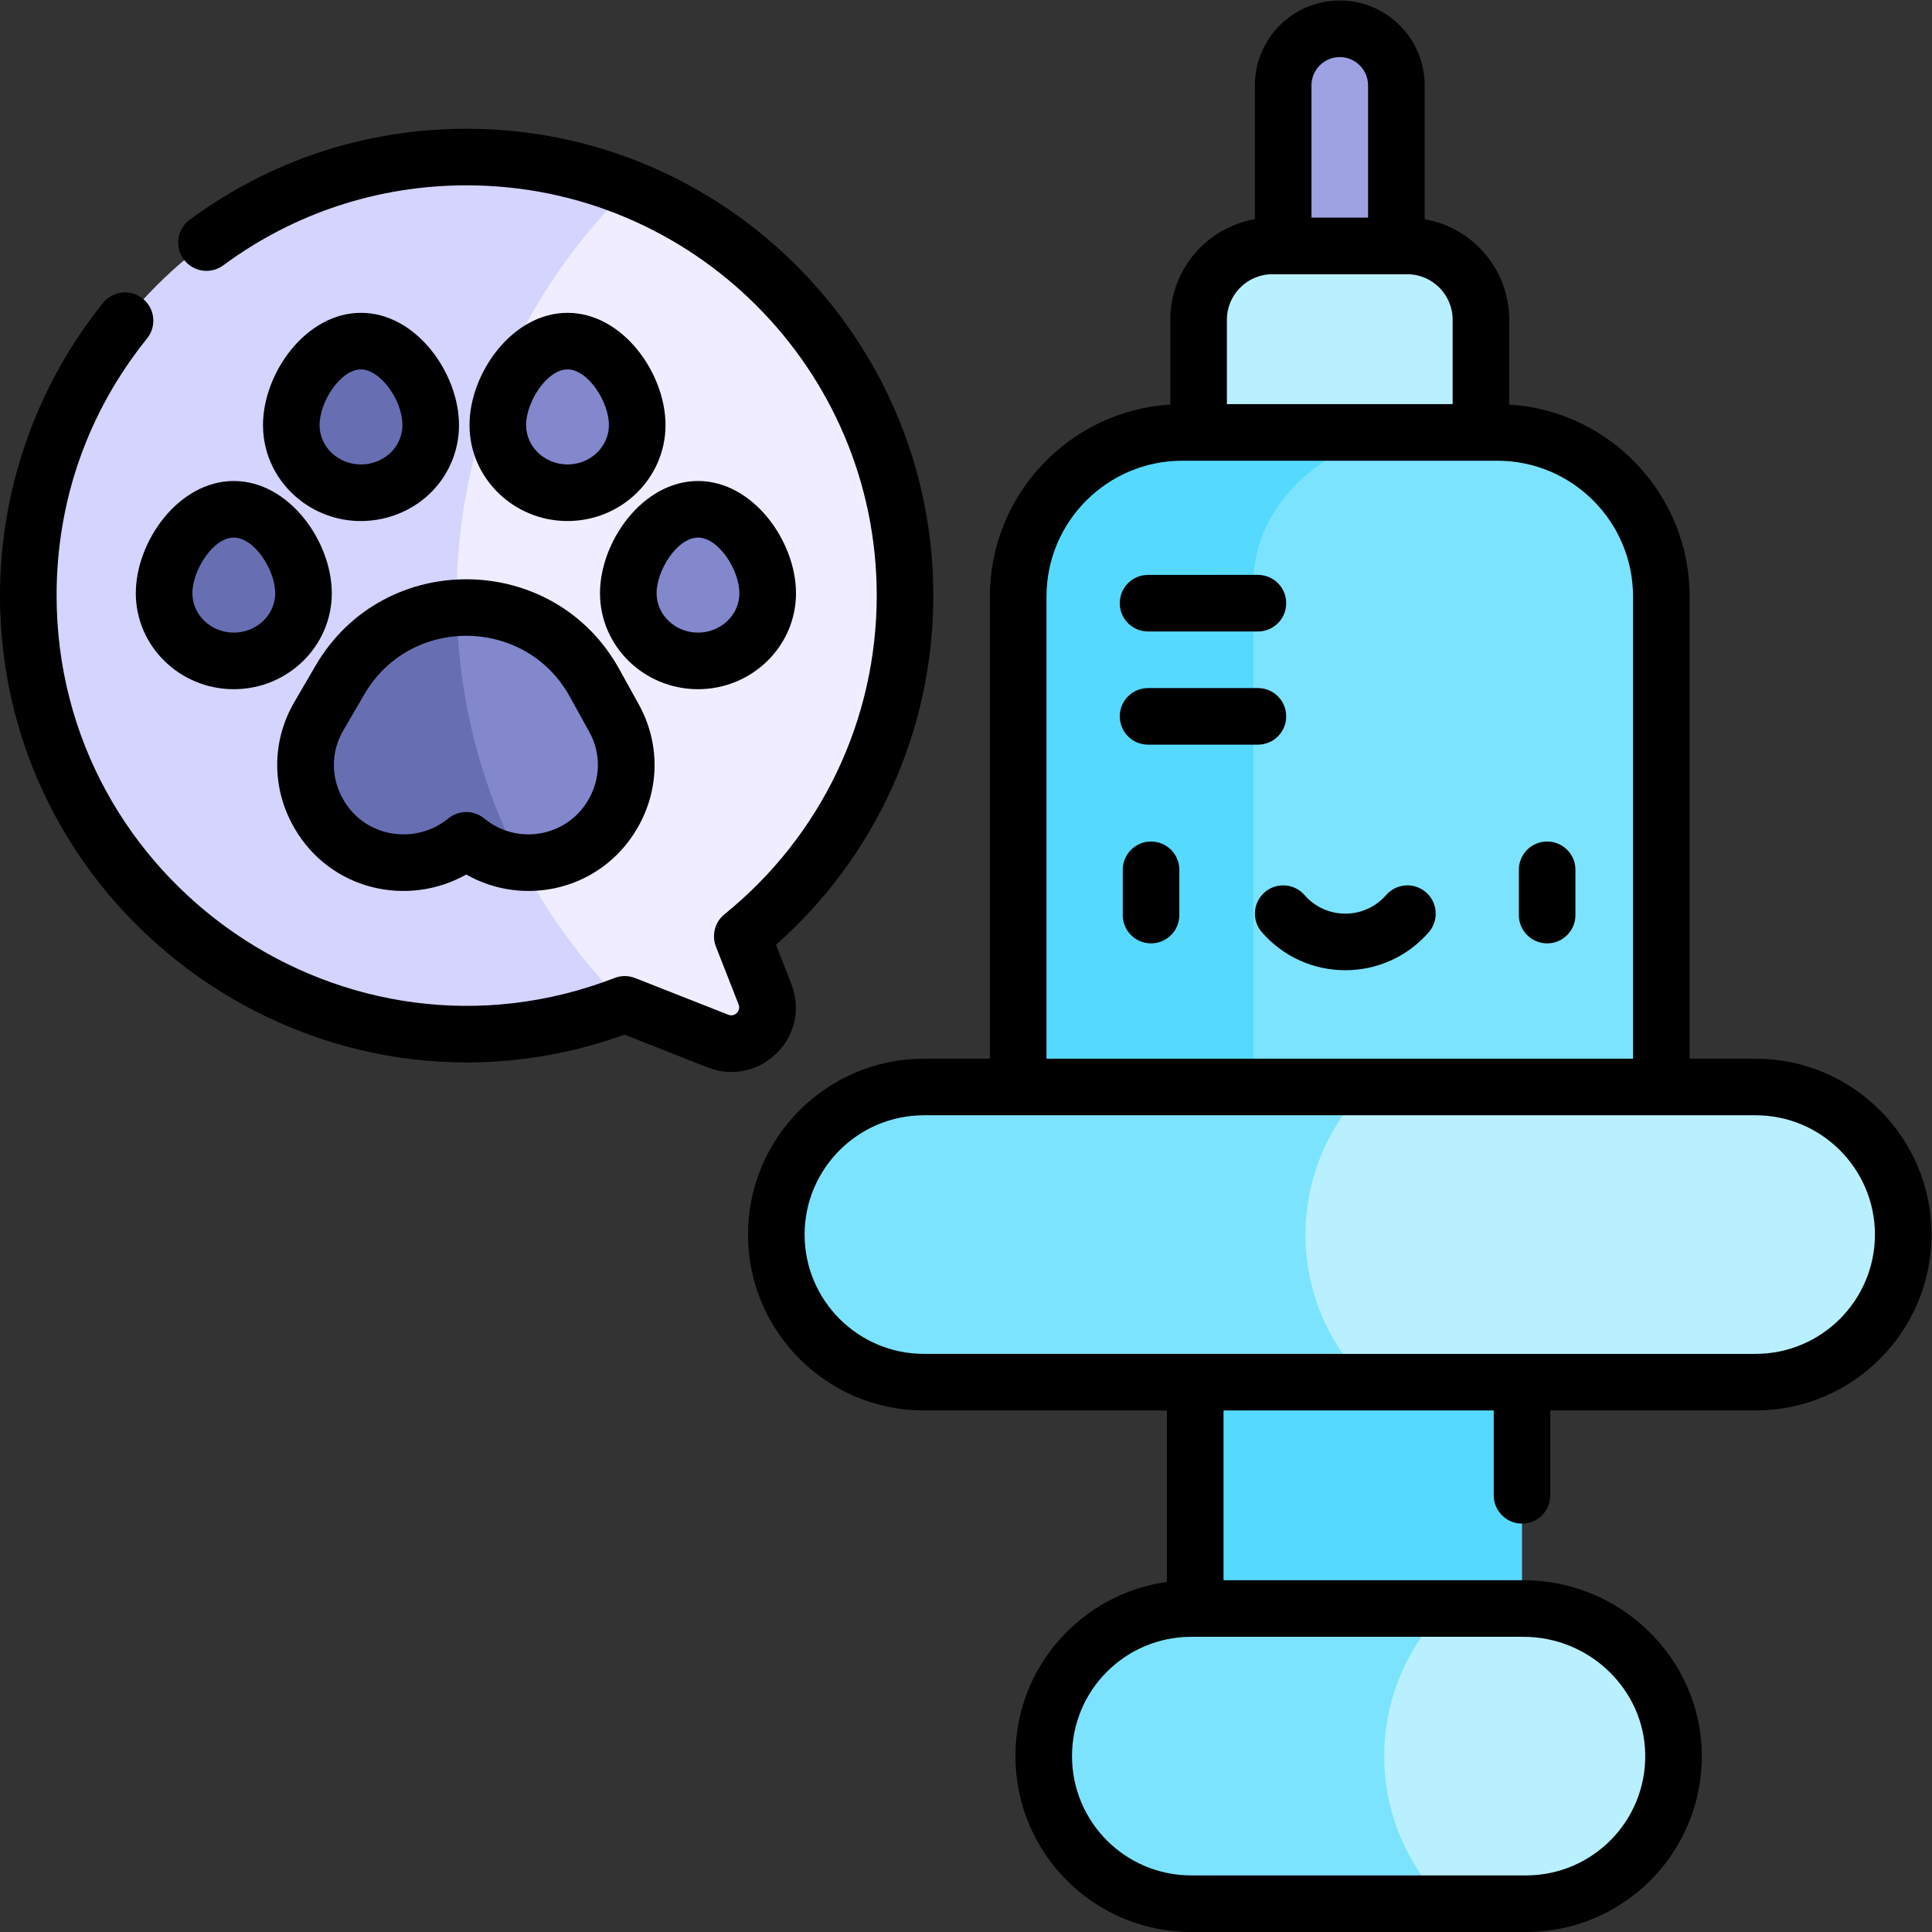
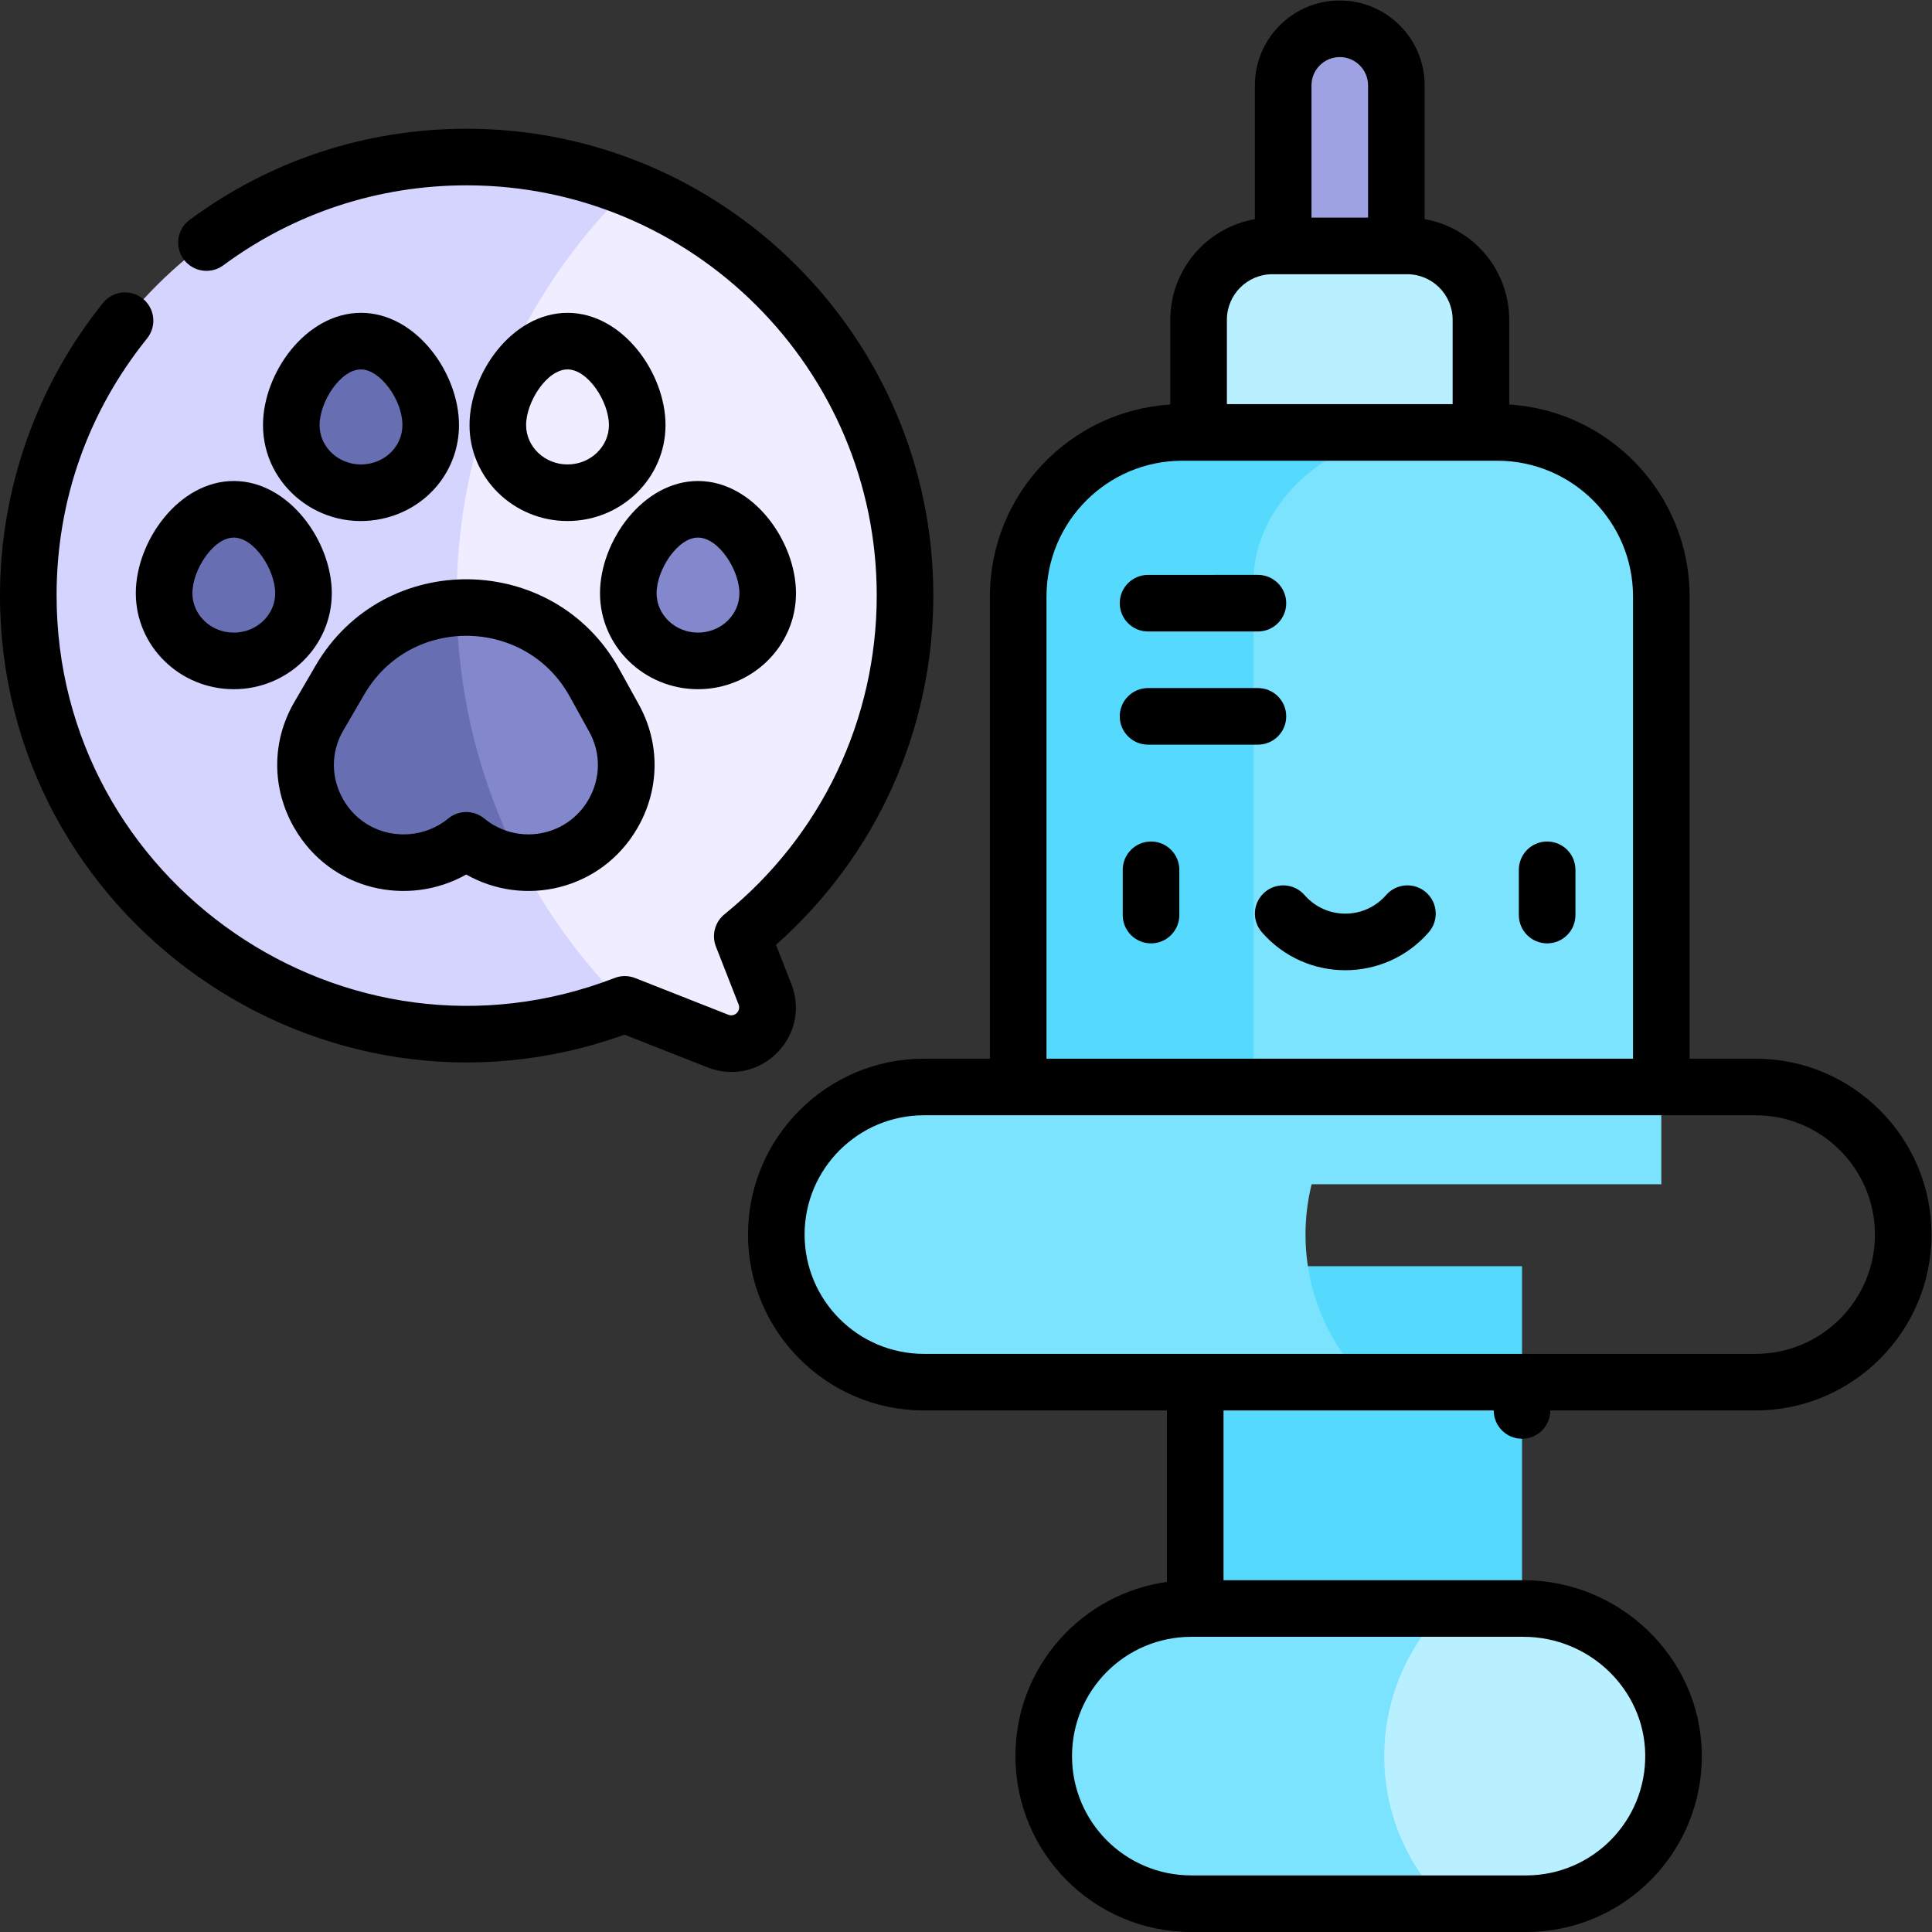
<svg xmlns="http://www.w3.org/2000/svg" version="1.1" id="svg12660" xml:space="preserve" width="682.667" height="682.667" viewBox="0 0 682.667 682.667">
  <rect x="0" y="0" width="682.667" height="682.667" fill="#333333" stroke="none" />
  <defs id="defs12664">
    <clipPath id="clipPath12674">
      <path d="M 0,512 H 512 V 0 H 0 Z" id="path12672" />
    </clipPath>
  </defs>
  <g id="g12666" transform="matrix(1.333,0,0,-1.333,0,682.667)">
    <g id="g12668">
      <g id="g12670" clip-path="url(#clipPath12674)">
        <g id="g12676" transform="translate(355.14,504.5)">
          <path d="m 0,0 c -8.284,0 -15,-6.716 -15,-15 v -42.561 l 15,-10 15,10 V -15 C 15,-6.716 8.284,0 0,0" style="fill:#9ea2e3;fill-opacity:1;fill-rule:nonzero;stroke:none" id="path12678" />
        </g>
        <g id="g12680" transform="translate(372.996,446.94)">
          <path d="m 0,0 h -35.713 c -10.804,0 -19.561,-8.759 -19.562,-19.562 l 10e-4,-45.269 h 74.836 v 45.269 C 19.562,-8.759 10.804,0 0,0" style="fill:#b9f0ff;fill-opacity:1;fill-rule:nonzero;stroke:none" id="path12682" />
        </g>
        <g id="g12684" transform="translate(440.376,354.029)">
          <path d="m 0,0 c 0.001,24.008 -19.462,43.471 -43.471,43.471 h -29.033 c -37.827,0 -57.492,-28.709 -57.492,-71.589 V -155.809 H 0.001 Z" style="fill:#7ce3ff;fill-opacity:1;fill-rule:nonzero;stroke:none" id="path12686" />
        </g>
        <g id="g12688" transform="translate(313.374,397.5)">
          <path d="m 0,0 c -24.009,0 -43.472,-19.463 -43.472,-43.471 l 0.001,-155.807 62.364,-0.001 -0.001,159.658 c 0,21.68 21.443,39.323 43.121,39.571 L 66.357,0 Z" style="fill:#55dafe;fill-opacity:1;fill-rule:nonzero;stroke:none" id="path12690" />
        </g>
        <g id="g12692" transform="translate(316.827,85.747)">
          <path d="M 0,0 V 90.739 H 86.625 V 0 L 42.313,-31.312 Z" style="fill:#55dafe;fill-opacity:1;fill-rule:nonzero;stroke:none" id="path12694" />
        </g>
        <g id="g12696" transform="translate(404.49,7.5)">
          <path d="m 0,0 h -21.351 l -44.123,39.124 44.123,39.123 20.707,0.001 C 20.812,78.248 38.76,61.244 39.118,39.793 39.484,17.879 21.83,0 0,0" style="fill:#b9f0ff;fill-opacity:1;fill-rule:nonzero;stroke:none" id="path12698" />
        </g>
        <g id="g12700" transform="translate(383.14,7.5)">
          <path d="m 0,0 h -67.351 c -21.607,0 -39.124,17.517 -39.123,39.124 -10e-4,21.607 17.516,39.123 39.123,39.123 H 0 C -21.607,56.64 -21.607,21.607 0,0" style="fill:#7ce3ff;fill-opacity:1;fill-rule:nonzero;stroke:none" id="path12702" />
        </g>
        <g id="g12704" transform="translate(465.376,145.747)">
-           <path d="m 0,0 h -103.109 l -64.124,39.124 64.123,39.124 H 0 c 21.607,0 39.124,-17.517 39.124,-39.124 C 39.124,17.517 21.607,0 0,0" style="fill:#b9f0ff;fill-opacity:1;fill-rule:nonzero;stroke:none" id="path12706" />
-         </g>
+           </g>
        <g id="g12708" transform="translate(244.903,145.747)">
          <path d="m 0,0 c -21.607,0 -39.124,17.517 -39.124,39.124 0,21.607 17.517,39.124 39.124,39.123 l 117.362,0.001 C 95.79,56.676 95.72,21.644 117.363,0 Z" style="fill:#7ce3ff;fill-opacity:1;fill-rule:nonzero;stroke:none" id="path12710" />
        </g>
        <g id="g12712" transform="translate(166.692,462.284)">
          <path d="M 0,0 Z" style="fill:#b9f0ff;fill-opacity:1;fill-rule:nonzero;stroke:none" id="path12714" />
        </g>
        <g id="g12716" transform="translate(239.903,354.299)">
          <path d="m 0,0 c 0,48.988 -30.317,90.894 -73.211,107.985 h -61.007 v -216.39 h 59.931 l 24.677,-9.723 c 7.808,-3.077 15.532,4.632 12.47,12.446 l -6.004,15.326 C -16.829,-69.054 0,-36.494 0,0" style="fill:#efedff;fill-opacity:1;fill-rule:nonzero;stroke:none" id="path12718" />
        </g>
        <g id="g12720" transform="translate(138.042,283.544)">
          <path d="m 0,0 c -10.946,21.129 -16.597,44.274 -16.978,67.489 -0.479,29.202 7.37,58.508 23.569,84.028 6.153,9.691 13.505,18.837 22.058,27.223 -13.296,5.299 -27.802,8.216 -42.99,8.216 -64.176,0 -116.201,-52.025 -116.201,-116.201 0,-64.177 52.025,-116.201 116.201,-116.201 14.779,0 28.911,2.764 41.914,7.795 C 19.12,-29.196 11.87,-19.997 5.821,-10.267 3.733,-6.906 1.802,-3.478 0,0" style="fill:#d4d4ff;fill-opacity:1;fill-rule:nonzero;stroke:none" id="path12722" />
        </g>
        <g id="g12724" transform="translate(162.727,321.838)">
          <path d="m 0,0 -5.15,9.308 c -6.817,12.32 -19.867,19.971 -33.986,19.971 -0.847,0 -1.689,-0.029 -2.527,-0.084 l -7.497,-7.497 v -45.676 l 24.474,-14.316 c 0.655,-0.05 1.313,-0.088 1.982,-0.088 C -2.89,-38.382 9.534,-17.119 0,0" style="fill:#8288cb;fill-opacity:1;fill-rule:nonzero;stroke:none" id="path12726" />
        </g>
        <g id="g12728" transform="translate(90.131,331.902)">
          <path d="m 0,0 -5.647,-9.685 c -9.892,-17.071 2.432,-38.761 22.487,-38.761 6.154,0 12.07,2.172 16.621,5.923 4.01,-3.306 8.963,-5.42 14.45,-5.835 C 36.965,-27.229 31.314,-4.084 30.934,19.131 18.045,18.292 6.463,11.082 0,0" style="fill:#676fb2;fill-opacity:1;fill-rule:nonzero;stroke:none" id="path12730" />
        </g>
        <g id="g12732" transform="translate(185.024,377.126)">
          <path d="m 0,0 c -10.204,0 -18.476,-12.351 -18.476,-22.255 0,-9.904 8.272,-17.933 18.476,-17.933 10.204,0 18.476,8.029 18.476,17.933 C 18.476,-12.351 10.204,0 0,0" style="fill:#8288cb;fill-opacity:1;fill-rule:nonzero;stroke:none" id="path12734" />
        </g>
        <g id="g12736" transform="translate(150.435,381.516)">
-           <path d="m 0,0 c 10.204,0 18.476,8.029 18.476,17.934 0,9.904 -8.272,22.254 -18.476,22.254 -10.204,0 -18.476,-12.35 -18.476,-22.254 C -18.476,8.029 -10.204,0 0,0" style="fill:#8288cb;fill-opacity:1;fill-rule:nonzero;stroke:none" id="path12738" />
-         </g>
+           </g>
        <g id="g12740" transform="translate(61.976,377.126)">
          <path d="m 0,0 c -10.204,0 -18.476,-12.351 -18.476,-22.255 0,-9.904 8.272,-17.933 18.476,-17.933 10.204,0 18.476,8.029 18.476,17.933 C 18.476,-12.351 10.204,0 0,0" style="fill:#676fb2;fill-opacity:1;fill-rule:nonzero;stroke:none" id="path12742" />
        </g>
        <g id="g12744" transform="translate(95.693,421.704)">
          <path d="m 0,0 c -10.205,0 -18.477,-12.351 -18.477,-22.255 0,-11.482 10.987,-20.046 22.594,-17.48 8.221,1.817 14.359,8.951 14.359,17.48 C 18.476,-12.321 10.17,0 0,0" style="fill:#676fb2;fill-opacity:1;fill-rule:nonzero;stroke:none" id="path12746" />
        </g>
        <g id="g12748" transform="translate(305.112,289.062)">
          <path d="m 0,0 c -4.143,0 -7.5,-3.357 -7.5,-7.5 v -12 c 0,-4.143 3.357,-7.5 7.5,-7.5 4.143,0 7.5,3.357 7.5,7.5 v 12 C 7.5,-3.357 4.143,0 0,0" style="fill:#000000;fill-opacity:1;fill-rule:nonzero;stroke:none" id="path12750" />
        </g>
        <g id="g12752" transform="translate(410.112,289.062)">
          <path d="m 0,0 c -4.143,0 -7.5,-3.357 -7.5,-7.5 v -12 c 0,-4.143 3.357,-7.5 7.5,-7.5 4.143,0 7.5,3.357 7.5,7.5 v 12 C 7.5,-3.357 4.143,0 0,0" style="fill:#000000;fill-opacity:1;fill-rule:nonzero;stroke:none" id="path12754" />
        </g>
        <g id="g12756" transform="translate(378.003,275.593)">
          <path d="m 0,0 c -3.122,2.721 -7.861,2.396 -10.581,-0.728 -5.726,-6.569 -15.898,-6.564 -21.619,0 -2.721,3.124 -7.459,3.449 -10.581,0.728 -3.123,-2.721 -3.449,-7.459 -0.728,-10.581 11.702,-13.432 32.545,-13.419 44.237,0 C 3.449,-7.459 3.123,-2.721 0,0" style="fill:#000000;fill-opacity:1;fill-rule:nonzero;stroke:none" id="path12758" />
        </g>
        <g id="g12760" transform="translate(465.376,153.248)">
-           <path d="m 0,0 c -4.64,0 4.537,0 -220.474,-0.001 -17.436,0.001 -31.623,14.188 -31.623,31.624 0,17.437 14.186,31.623 31.623,31.623 L 0,63.246 C 17.437,63.246 31.624,49.06 31.624,31.623 31.624,14.187 17.437,0 0,0 m -29.266,-106.08 c 0.295,-17.724 -13.949,-32.168 -31.62,-32.168 h -88.701 c -17.477,0 -31.623,14.143 -31.623,31.623 0,17.479 14.143,31.625 31.623,31.625 h 88.058 c 17.503,0 31.976,-13.942 32.263,-31.08 m -158.708,306.861 c 0,19.834 16.137,35.971 35.972,35.971 h 83.532 c 19.834,0 35.971,-16.137 35.971,-35.971 V 78.246 h -155.474 z m 59.881,85.41 h 35.713 c 6.651,0 12.063,-5.411 12.063,-12.062 v -22.377 h -59.837 l -0.001,22.376 c 0.001,6.652 5.412,12.063 12.062,12.063 m 17.857,57.561 c 4.135,0 7.5,-3.364 7.5,-7.5 v -35.061 h -15 v 35.061 c 0,4.136 3.364,7.5 7.5,7.5 M 0,78.246 h -17.499 v 122.535 c 0,27.046 -21.177,49.229 -47.818,50.864 v 22.484 c 0,13.338 -9.704,24.446 -22.419,26.655 v 35.468 c 0,12.406 -10.094,22.5 -22.5,22.5 -12.407,0 -22.5,-10.094 -22.5,-22.5 v -35.468 c -12.716,-2.209 -22.418,-13.316 -22.419,-26.655 l 0.001,-22.484 c -26.642,-1.635 -47.82,-23.818 -47.82,-50.864 l 10e-4,-122.535 h -17.501 c -25.708,0 -46.623,-20.915 -46.623,-46.623 0,-25.707 20.915,-46.623 46.623,-46.624 h 64.425 V -60.45 c -22.249,-3.068 -40.163,-22.176 -40.161,-46.175 -0.002,-25.766 20.851,-46.623 46.623,-46.623 h 88.701 c 26.079,0 47.053,21.323 46.618,47.419 C -14.691,-80.559 -35.893,-60 -61.529,-60 h -0.359 c -0.012,0 -0.025,0.002 -0.038,0.002 -0.012,0 -0.025,-0.002 -0.038,-0.002 h -79.085 v 44.999 L -69.426,-15 v -22.498 c 0,-4.14 3.369,-7.5 7.5,-7.5 4.14,0 7.5,3.36 7.5,7.5 V -15 L 0,-15 C 25.709,-15 46.624,5.915 46.624,31.623 46.624,57.331 25.709,78.246 0,78.246" style="fill:#000000;fill-opacity:1;fill-rule:nonzero;stroke:none" id="path12762" />
+           <path d="m 0,0 c -4.64,0 4.537,0 -220.474,-0.001 -17.436,0.001 -31.623,14.188 -31.623,31.624 0,17.437 14.186,31.623 31.623,31.623 L 0,63.246 C 17.437,63.246 31.624,49.06 31.624,31.623 31.624,14.187 17.437,0 0,0 m -29.266,-106.08 c 0.295,-17.724 -13.949,-32.168 -31.62,-32.168 h -88.701 c -17.477,0 -31.623,14.143 -31.623,31.623 0,17.479 14.143,31.625 31.623,31.625 h 88.058 c 17.503,0 31.976,-13.942 32.263,-31.08 m -158.708,306.861 c 0,19.834 16.137,35.971 35.972,35.971 h 83.532 c 19.834,0 35.971,-16.137 35.971,-35.971 V 78.246 h -155.474 z m 59.881,85.41 h 35.713 c 6.651,0 12.063,-5.411 12.063,-12.062 v -22.377 h -59.837 l -0.001,22.376 c 0.001,6.652 5.412,12.063 12.062,12.063 m 17.857,57.561 c 4.135,0 7.5,-3.364 7.5,-7.5 v -35.061 h -15 v 35.061 c 0,4.136 3.364,7.5 7.5,7.5 M 0,78.246 h -17.499 v 122.535 c 0,27.046 -21.177,49.229 -47.818,50.864 v 22.484 c 0,13.338 -9.704,24.446 -22.419,26.655 v 35.468 c 0,12.406 -10.094,22.5 -22.5,22.5 -12.407,0 -22.5,-10.094 -22.5,-22.5 v -35.468 c -12.716,-2.209 -22.418,-13.316 -22.419,-26.655 l 0.001,-22.484 c -26.642,-1.635 -47.82,-23.818 -47.82,-50.864 l 10e-4,-122.535 h -17.501 c -25.708,0 -46.623,-20.915 -46.623,-46.623 0,-25.707 20.915,-46.623 46.623,-46.624 h 64.425 V -60.45 c -22.249,-3.068 -40.163,-22.176 -40.161,-46.175 -0.002,-25.766 20.851,-46.623 46.623,-46.623 h 88.701 c 26.079,0 47.053,21.323 46.618,47.419 C -14.691,-80.559 -35.893,-60 -61.529,-60 h -0.359 c -0.012,0 -0.025,0.002 -0.038,0.002 -0.012,0 -0.025,-0.002 -0.038,-0.002 h -79.085 v 44.999 L -69.426,-15 c 0,-4.14 3.369,-7.5 7.5,-7.5 4.14,0 7.5,3.36 7.5,7.5 V -15 L 0,-15 C 25.709,-15 46.624,5.915 46.624,31.623 46.624,57.331 25.709,78.246 0,78.246" style="fill:#000000;fill-opacity:1;fill-rule:nonzero;stroke:none" id="path12762" />
        </g>
        <g id="g12764" transform="translate(209.747,251.353)">
          <path d="m 0,0 -4.048,10.331 c 26.572,23.515 41.704,56.963 41.704,92.614 0,68.209 -55.492,123.701 -123.702,123.701 -26.655,0 -52.045,-8.347 -73.425,-24.138 -3.332,-2.462 -4.038,-7.157 -1.577,-10.489 2.463,-3.332 7.156,-4.036 10.489,-1.578 18.782,13.873 41.089,21.205 64.513,21.205 59.939,0 108.702,-48.762 108.702,-108.701 0,-32.951 -14.712,-63.76 -40.363,-84.528 -2.54,-2.057 -3.456,-5.521 -2.264,-8.565 l 6.003,-15.322 c 0.677,-1.726 -0.995,-3.42 -2.737,-2.736 l -24.678,9.723 c -1.751,0.691 -3.697,0.697 -5.455,0.017 -71.217,-27.555 -147.909,25.358 -147.909,101.411 0.001,25.076 8.296,48.632 23.988,68.12 2.598,3.227 2.088,7.949 -1.137,10.546 -3.229,2.599 -7.95,2.087 -10.546,-1.137 -17.607,-21.867 -27.304,-49.4 -27.305,-77.529 0,-85.3 84.954,-145.414 165.542,-116.438 l 22.005,-8.67 C -8.333,-27.617 5.484,-14.012 0,0" style="fill:#000000;fill-opacity:1;fill-rule:nonzero;stroke:none" id="path12766" />
        </g>
        <g id="g12768" transform="translate(304.321,344.739)">
          <path d="m 0,0 h 29.124 c 4.143,0 7.5,3.357 7.5,7.5 0,4.143 -3.357,7.5 -7.5,7.5 H 0 C -4.143,15 -7.5,11.643 -7.5,7.5 -7.5,3.357 -4.143,0 0,0" style="fill:#000000;fill-opacity:1;fill-rule:nonzero;stroke:none" id="path12770" />
        </g>
        <g id="g12772" transform="translate(304.321,314.739)">
          <path d="m 0,0 h 29.124 c 4.143,0 7.5,3.357 7.5,7.5 0,4.143 -3.357,7.5 -7.5,7.5 H 0 C -4.143,15 -7.5,11.643 -7.5,7.5 -7.5,3.357 -4.143,0 0,0" style="fill:#000000;fill-opacity:1;fill-rule:nonzero;stroke:none" id="path12774" />
        </g>
        <g id="g12776" transform="translate(151.015,327.515)">
          <path d="m 0,0 5.16,-9.326 c 3.173,-5.696 3.08,-12.478 -0.247,-18.14 -5.832,-9.924 -18.941,-11.992 -27.565,-4.882 -2.766,2.279 -6.764,2.287 -9.541,-10e-4 -8.407,-6.928 -21.863,-5.336 -27.822,5.006 -3.316,5.755 -3.327,12.591 -0.038,18.268 l 5.648,9.684 C -42.179,21.575 -11.664,21.084 0,0 m -67.362,8.166 -5.659,-9.703 c -6.02,-10.391 -6.017,-22.838 0.01,-33.295 9.618,-16.689 30.214,-21.047 45.582,-12.369 15.456,-8.773 35.734,-4.101 45.274,12.135 6.051,10.295 6.208,22.646 0.43,33.02 l -5.15,9.308 c -17.286,31.244 -62.406,31.91 -80.487,0.904" style="fill:#000000;fill-opacity:1;fill-rule:nonzero;stroke:none" id="path12778" />
        </g>
        <g id="g12780" transform="translate(185.024,369.626)">
          <path d="m 0,0 c 5.444,0 10.976,-8.585 10.976,-14.755 0,-5.753 -4.924,-10.433 -10.976,-10.433 -6.052,0 -10.976,4.68 -10.976,10.433 C -10.976,-8.585 -5.444,0 0,0 m -25.976,-14.755 c 0,-14.024 11.653,-25.433 25.976,-25.433 14.323,0 25.976,11.409 25.976,25.433 C 25.976,-0.995 14.629,15 0,15 -14.629,15 -25.976,-0.995 -25.976,-14.755" style="fill:#000000;fill-opacity:1;fill-rule:nonzero;stroke:none" id="path12782" />
        </g>
        <g id="g12784" transform="translate(150.435,389.016)">
          <path d="m 0,0 c -6.052,0 -10.976,4.681 -10.976,10.434 0,6.17 5.532,14.754 10.976,14.754 5.444,0 10.976,-8.584 10.976,-14.754 C 10.976,4.681 6.052,0 0,0 m 0,40.188 c -14.629,0 -25.976,-15.995 -25.976,-29.754 C -25.976,-3.591 -14.323,-15 0,-15 14.323,-15 25.976,-3.591 25.976,10.434 25.976,24.193 14.629,40.188 0,40.188" style="fill:#000000;fill-opacity:1;fill-rule:nonzero;stroke:none" id="path12786" />
        </g>
        <g id="g12788" transform="translate(72.951,354.871)">
          <path d="m 0,0 c 0,-5.753 -4.924,-10.434 -10.976,-10.434 -6.051,0 -10.975,4.681 -10.975,10.434 0,6.17 5.531,14.755 10.975,14.755 C -5.531,14.755 0,6.17 0,0 m -36.951,0 c 0,-14.024 11.652,-25.434 25.975,-25.434 C 3.348,-25.434 15,-14.024 15,0 15,13.76 3.653,29.755 -10.976,29.755 -25.604,29.755 -36.951,13.76 -36.951,0" style="fill:#000000;fill-opacity:1;fill-rule:nonzero;stroke:none" id="path12790" />
        </g>
        <g id="g12792" transform="translate(98.192,389.292)">
          <path d="m 0,0 c -6.907,-1.526 -13.476,3.438 -13.476,10.157 0,6.17 5.532,14.755 10.977,14.755 5.026,0 10.976,-7.998 10.976,-14.755 C 8.477,5.28 4.99,1.104 0,0 m -2.499,39.912 c -14.63,0 -25.977,-15.995 -25.977,-29.755 0,-16.211 15.35,-28.418 31.712,-24.803 h 10e-4 c 11.917,2.634 20.24,12.834 20.24,24.803 0,13.76 -11.347,29.755 -25.976,29.755" style="fill:#000000;fill-opacity:1;fill-rule:nonzero;stroke:none" id="path12794" />
        </g>
      </g>
    </g>
  </g>
</svg>